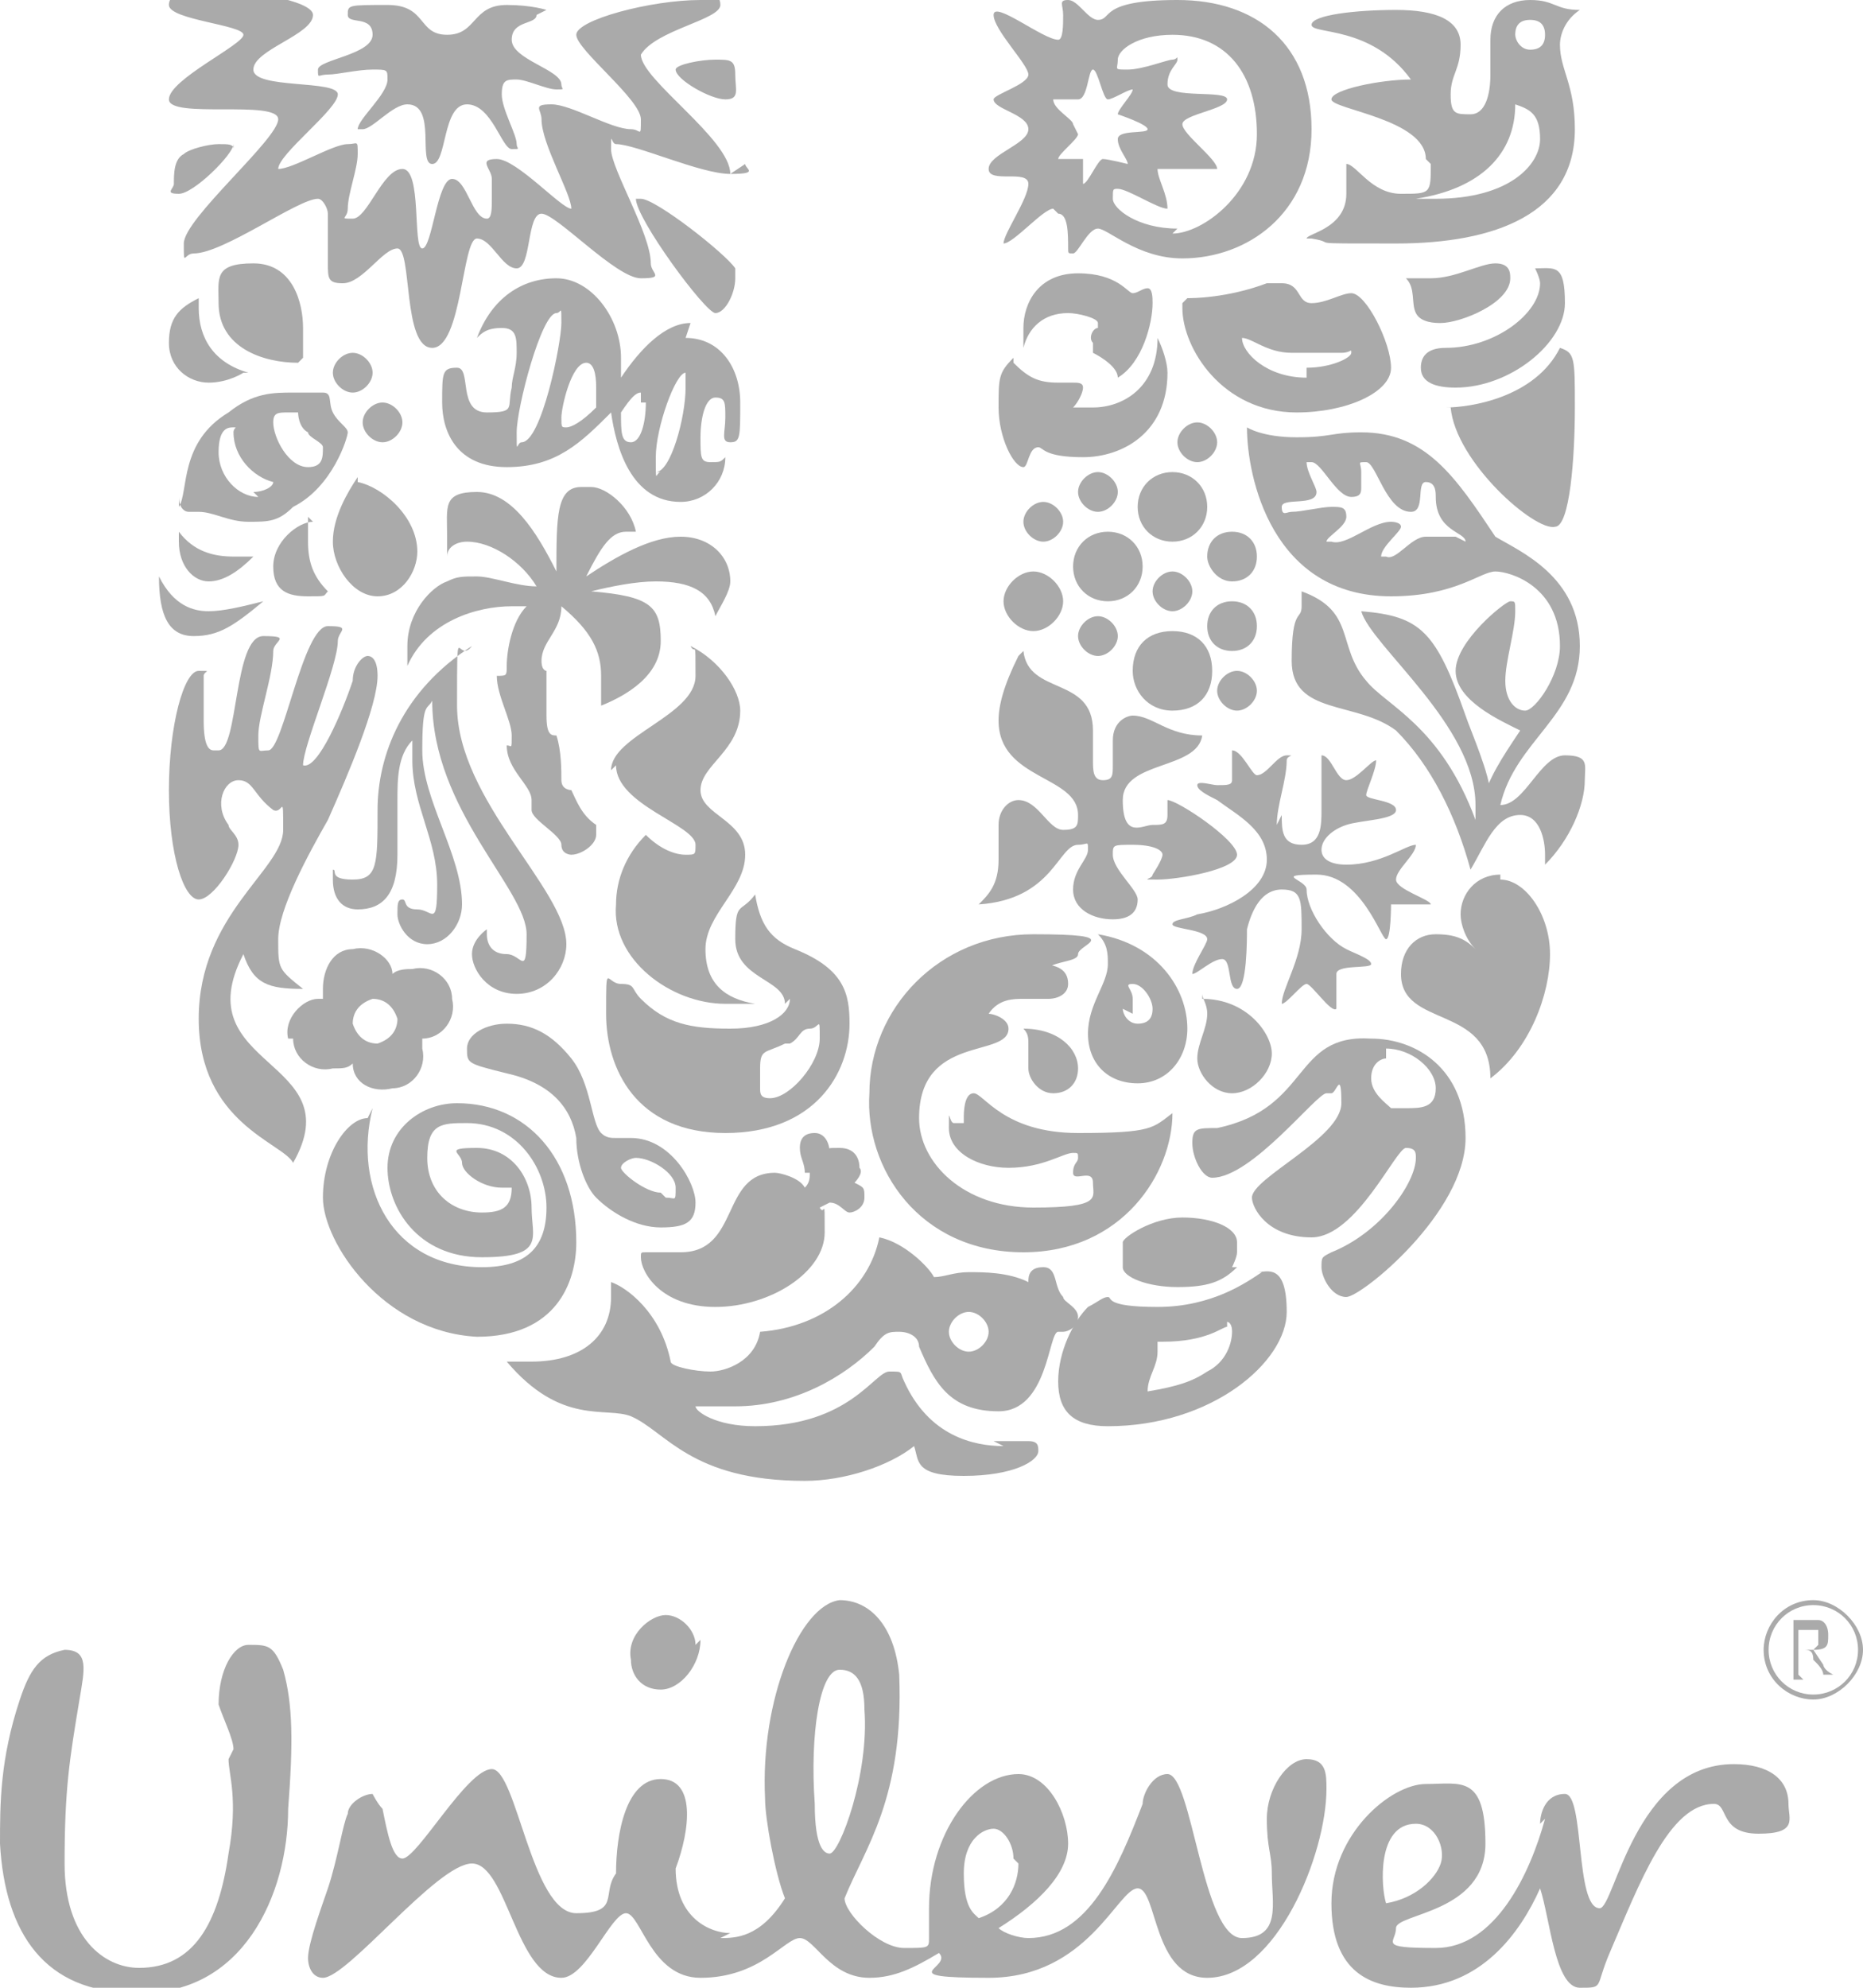
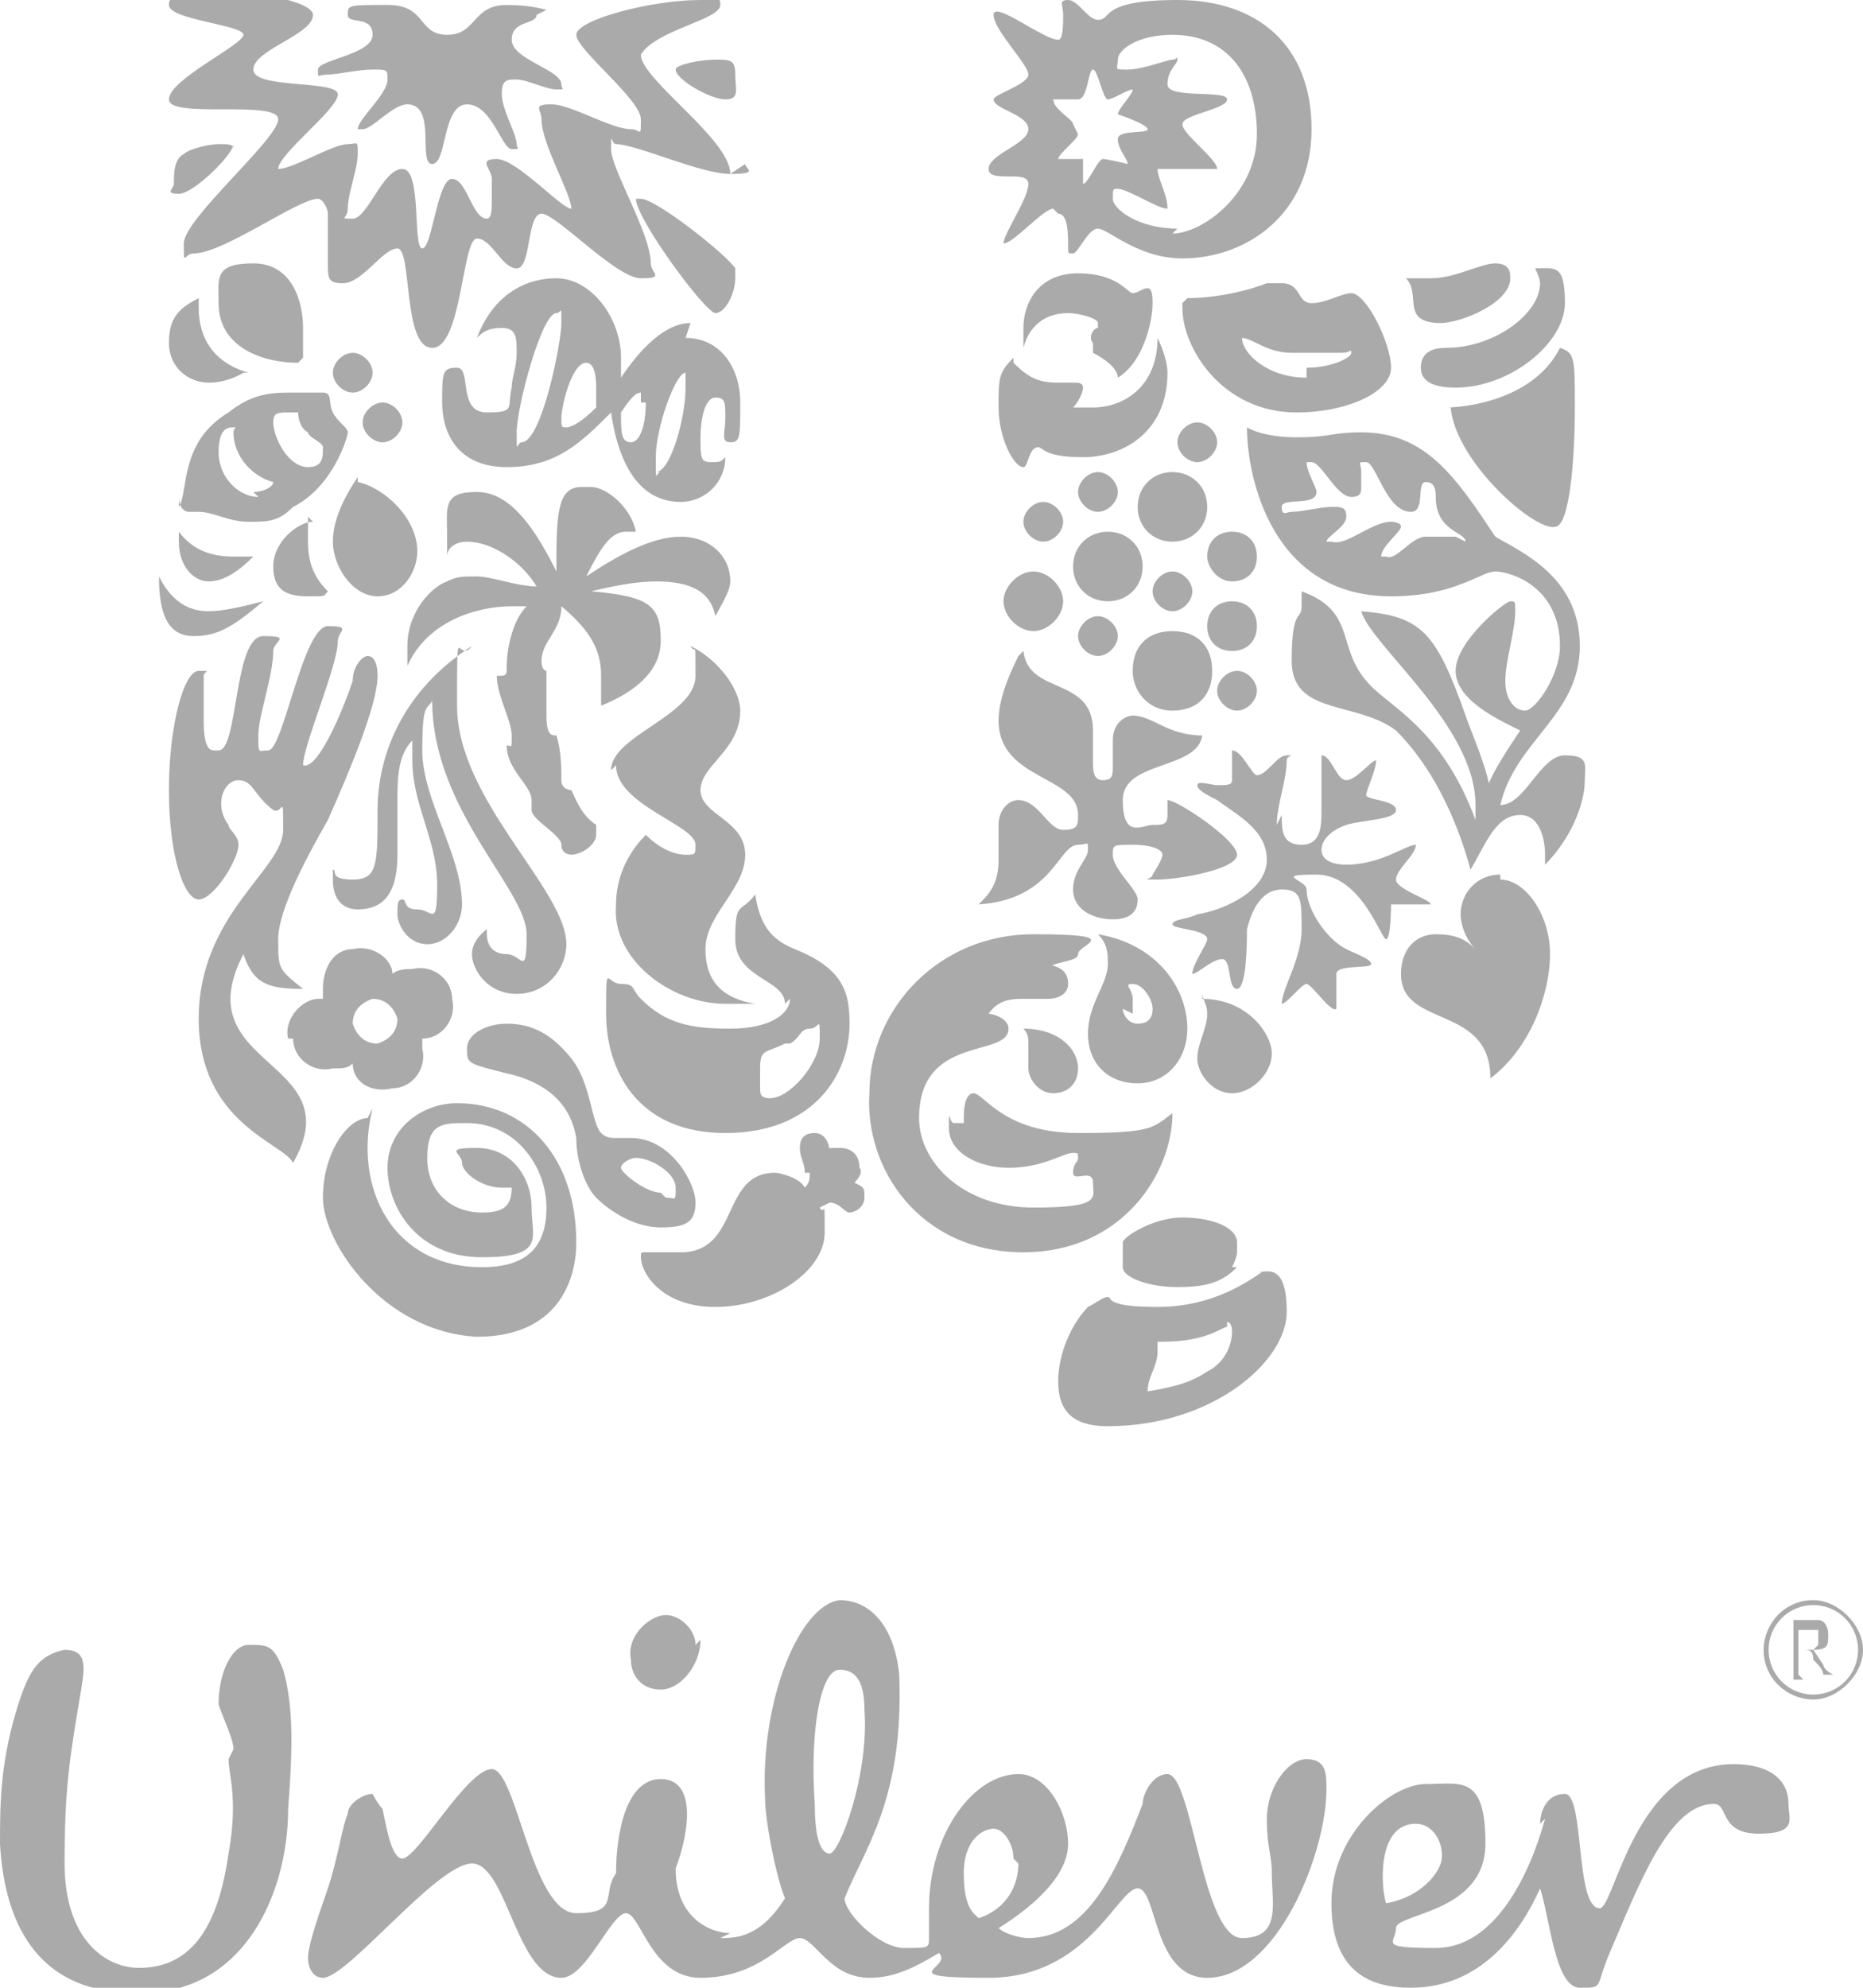
<svg xmlns="http://www.w3.org/2000/svg" id="Layer_1" version="1.1" viewBox="0 0 37.5 40">
  <defs>
    <style> .st0 { fill: #aaa; } </style>
  </defs>
  <path class="st0" d="M4.7,35.2c0-.2-.2-.6-.3-.9,0-.7.3-1.2.6-1.2.4,0,.5,0,.7.5.2.7.2,1.5.1,2.8,0,1.7-.9,3.8-3.1,3.7-1.8,0-2.6-1.2-2.7-3,0-.8,0-1.7.4-2.9.2-.6.4-.9.9-1,.5,0,.4.4.3,1-.2,1.2-.3,1.8-.3,3.3,0,1.5.8,2.1,1.5,2.1,1.1,0,1.6-.9,1.8-2.3.2-1.1,0-1.6,0-1.9M28.5,36.7c.4,0,.6.5.5.8-.1.3-.5.7-1.1.8-.1-.3-.2-1.6.6-1.6M20.4,37.4c0-.3-.2-.6-.4-.6s-.6.2-.6.9.2.8.3.9c.6-.2.8-.7.8-1.1M14,33.1c0-.3-.3-.6-.6-.6s-.8.4-.7.9c0,.3.2.6.6.6s.8-.5.8-1M17.4,34.4c0-.6-.2-.8-.5-.8-.4,0-.6,1.3-.5,2.7,0,.9.2,1,.3,1,.2,0,.8-1.6.7-2.9M31.1,36.6c-.3,1.1-1,2.6-2.2,2.6s-.8-.1-.8-.4,1.8-.3,1.8-1.7-.5-1.2-1.2-1.2-1.9,1-1.9,2.4.8,1.7,1.6,1.7c1.4,0,2.2-1.1,2.6-2,.2.6.3,2,.8,2s.3,0,.6-.7c.6-1.4,1.2-3,2.1-3,.3,0,.1.6.9.6s.6-.3.6-.6c0-.5-.4-.8-1.1-.8-2,0-2.4,2.9-2.7,2.9-.5,0-.3-2.3-.7-2.3s-.5.4-.5.6M14.5,39c.3,0,.8,0,1.3-.8-.2-.5-.4-1.6-.4-2-.1-2,.7-3.9,1.5-4,.6,0,1.1.5,1.2,1.5.1,2.5-.7,3.5-1.1,4.5,0,.3.7,1,1.2,1s.5,0,.5-.2c0-.1,0-.3,0-.6,0-1.5.9-2.7,1.8-2.7.6,0,1,.8,1,1.4s-.6,1.2-1.4,1.7c.1.1.4.2.6.2,1.2,0,1.8-1.4,2.3-2.7,0-.2.2-.6.5-.6.5,0,.7,3.3,1.5,3.3s.6-.7.6-1.3c0-.4-.1-.5-.1-1.1s.4-1.2.8-1.2.4.3.4.6c0,1.3-1,3.8-2.4,3.8-1.1,0-1-1.8-1.4-1.8s-1,1.8-3,1.8-.7-.2-1-.5c-.5.3-.9.5-1.4.5-.8,0-1.1-.8-1.4-.8s-.8.8-2,.8c-1,0-1.2-1.3-1.5-1.3s-.8,1.3-1.3,1.3c-.9,0-1.1-2.3-1.8-2.3s-2.5,2.3-3,2.3c-.2,0-.3-.2-.3-.4,0-.3.3-1.1.4-1.4.2-.6.3-1.3.4-1.5,0-.2.3-.4.5-.4,0,0,.1.2.2.3.1.5.2,1,.4,1,.3,0,1.3-1.8,1.8-1.8s.8,2.9,1.7,2.9.5-.4.8-.8c0-.8.2-1.9.9-1.9s.6,1,.3,1.8c0,1,.7,1.3,1.1,1.3" />
  <path class="st0" d="M29,6.5c-.1,0-.4,0-.5-.2-.1-.2,0-.5-.2-.7.2,0,.4,0,.5,0,.5,0,1-.3,1.3-.3s.3.2.3.3c0,.5-1,.9-1.4.9M29.3,7.8c1.1,0,2.2-.9,2.2-1.7s-.2-.7-.6-.7c0,0,.1.2.1.3,0,.6-.9,1.3-1.9,1.3-.4,0-.5.2-.5.4,0,.3.3.4.7.4M29.2,8.2c.1,1.1,1.7,2.5,2.1,2.4.3,0,.4-1.4.4-2.4s0-1.1-.3-1.2c-.5,1-1.8,1.2-2.3,1.2" />
  <path class="st0" d="M4.4,15.1c.4,0,.3-2.3.9-2.3s.2.1.2.3c0,.5-.3,1.3-.3,1.7s0,.3.2.3c.3,0,.7-2.5,1.2-2.5s.2.1.2.3c0,.5-.7,2.1-.7,2.5h0c.3.1.8-1.1,1-1.7,0-.3.2-.5.3-.5s.2.1.2.4c0,.6-.6,2-1,2.9-.4.7-1,1.8-1,2.4s0,.6.5,1c-.7,0-1-.1-1.2-.7-1.2,2.3,2.2,2.1,1,4.2-.2-.4-1.9-.8-1.9-2.9s1.7-3,1.7-3.8,0-.3-.2-.4c-.4-.3-.4-.6-.7-.6s-.5.5-.2.9c0,.1.2.2.2.4,0,.3-.5,1.1-.8,1.1s-.6-.9-.6-2.2.3-2.4.6-2.4.1,0,.1.1c0,.1,0,.4,0,.9s.1.6.2.6" />
  <path class="st0" d="M7.2,18.3c.5,0,.8-.3.8-1.1v-1.1c0-.4,0-.9.3-1.2,0,.1,0,.3,0,.4,0,.9.5,1.6.5,2.5s-.1.5-.4.5-.2-.2-.3-.2-.1.1-.1.3c0,.2.2.6.6.6.4,0,.7-.4.7-.8,0-1-.8-2.1-.8-3.1s.1-.8.2-1c0,2.2,1.9,3.8,1.9,4.7s-.1.4-.4.4-.4-.2-.4-.4c0,0,0-.1,0-.1,0,0-.3.2-.3.5s.3.8.9.8,1-.5,1-1c0-1.1-2.2-2.9-2.2-4.8s0-.8.3-1.2c-1.4.9-1.9,2.2-1.9,3.3s0,1.4-.5,1.4-.3-.2-.4-.2v.2c0,.4.2.6.5.6" />
  <path class="st0" d="M23.9,6c.1,0,.8,0,1.6-.3.1,0,.2,0,.3,0,.4,0,.3.4.6.4s.6-.2.8-.2c.3,0,.8,1,.8,1.5s-.9.9-1.9.9c-1.5,0-2.3-1.3-2.3-2.1h0c0-.1,0-.1,0-.1ZM26.3,7.4c.5,0,.9-.2.9-.3s0,0-.2,0-.4,0-1,0c-.5,0-.8-.3-1-.3h0c0,.3.5.8,1.3.8" />
  <path class="st0" d="M7.4,22.5c-.4,0-.9.7-.9,1.6s1.2,2.7,3.1,2.8c1.6,0,2-1.1,2-1.9,0-1.7-1-2.8-2.4-2.8-.7,0-1.4.5-1.4,1.3s.6,1.8,1.9,1.8,1-.4,1-1-.4-1.2-1.1-1.2-.3.1-.3.3.4.5.8.5.2,0,.2,0h0c0,.4-.2.5-.6.5-.6,0-1.1-.4-1.1-1.1s.3-.7.8-.7c1,0,1.6.9,1.6,1.7s-.4,1.2-1.3,1.2c-1.8,0-2.6-1.6-2.2-3.2" />
-   <path class="st0" d="M20,29c.5,0,.5,0,.7,0s.2.1.2.2c0,.2-.5.5-1.5.5s-.9-.3-1-.6c-.5.4-1.4.7-2.2.7-2.3,0-2.8-1-3.5-1.3-.5-.2-1.4.2-2.5-1.1.1,0,.4,0,.5,0,1,0,1.6-.5,1.6-1.3s0-.2,0-.3c.3.1,1,.6,1.2,1.6,0,.1.5.2.8.2s.9-.2,1-.8c1.3-.1,2.2-.9,2.4-1.9.5.1,1,.6,1.1.8.2,0,.4-.1.7-.1s.8,0,1.2.2c0-.1,0-.3.3-.3.3,0,.2.4.4.6,0,.1.3.2.3.4s-.2.3-.3.3h-.1c-.2,0-.2,1.6-1.2,1.6s-1.3-.6-1.6-1.3c0-.2-.2-.3-.4-.3s-.3,0-.5.3c-.6.6-1.6,1.2-2.8,1.2-.4,0-.7,0-.8,0h0c0,.1.4.4,1.2.4,1.9,0,2.4-1.1,2.7-1.1s.2,0,.3.2c.5,1.1,1.4,1.3,2,1.3M19.1,26.8c0,.2.2.4.4.4s.4-.2.4-.4-.2-.4-.4-.4-.4.2-.4.4" />
-   <path class="st0" d="M27.9,21.3c-.1,0-.3.1-.3.4s.3.5.4.6c0,0,.2,0,.3,0,.3,0,.6,0,.6-.4s-.5-.8-1-.8M26.7,22c-.2,0-1.5,1.7-2.3,1.7-.2,0-.4-.4-.4-.7s.1-.3.5-.3c1.9-.4,1.5-1.9,3.1-1.8.9,0,1.9.6,1.9,2,0,1.5-2.1,3.2-2.4,3.2s-.5-.4-.5-.6,0-.2.2-.3c1-.4,1.7-1.4,1.7-1.9,0-.1,0-.2-.2-.2s-1,1.8-1.9,1.8-1.2-.6-1.2-.8c0-.4,1.8-1.2,1.8-1.9s-.1-.2-.2-.2" />
  <path class="st0" d="M4.9,7.5s-.3.2-.7.2-.8-.3-.8-.8.2-.7.6-.9v.2c0,.6.3,1.1,1,1.3M7.2,9.6c-.2.3-.5.8-.5,1.3s.4,1.1.9,1.1.8-.5.8-.9c0-.7-.7-1.3-1.2-1.4M3.6,10h0c0,.2.1.3.2.3s.2,0,.2,0c.3,0,.6.2,1,.2s.6,0,.9-.3c.8-.4,1.1-1.4,1.1-1.5s-.2-.2-.3-.4,0-.4-.2-.4-.2,0-.4,0c0,0-.2,0-.2,0-.4,0-.8,0-1.3.4-1,.6-.8,1.6-1,1.9M6.2,8.7c0,.1.3.2.3.3,0,.2,0,.4-.3.4-.4,0-.7-.6-.7-.9,0-.2.1-.2.3-.2s.1,0,.2,0c0,0,0,.3.2.4M5.2,10c-.4,0-.8-.4-.8-.9s.2-.5.3-.5,0,0,0,.1c0,.5.4.9.8,1h0c0,.1-.2.2-.4.2M6.1,7.2c0-.2,0-.4,0-.6,0-.5-.2-1.3-1-1.3s-.7.3-.7.8c0,.9.9,1.2,1.6,1.2M3.2,11.6c0,.8.2,1.2.7,1.2s.8-.2,1.4-.7c-.4.1-.8.2-1.1.2s-.7-.1-1-.7M3.6,10.7v.2c0,.5.3.8.6.8s.6-.2.9-.5c-.1,0-.3,0-.4,0-.4,0-.8-.1-1.1-.5M6.3,10.5c-.3,0-.8.4-.8.9s.3.6.7.6.3,0,.4-.1c-.3-.3-.4-.6-.4-1s0-.4,0-.5M6.7,7.5c0,.2.2.4.4.4s.4-.2.4-.4-.2-.4-.4-.4-.4.2-.4.4M7.3,8.5c0,.2.2.4.4.4s.4-.2.4-.4-.2-.4-.4-.4-.4.2-.4.4" />
  <path class="st0" d="M24.5,13.9c0-.2.2-.4.4-.4s.4.2.4.4-.2.4-.4.4-.4-.2-.4-.4M20.6,10.5c0,.2.2.4.4.4s.4-.2.4-.4-.2-.4-.4-.4-.4.2-.4.4M20.2,12.1c0,.3.3.6.6.6s.6-.3.6-.6-.3-.6-.6-.6-.6.3-.6.6M21.6,11.4c0,.4.3.7.7.7s.7-.3.7-.7-.3-.7-.7-.7-.7.3-.7.7M21.7,9.9c0,.2.2.4.4.4s.4-.2.4-.4-.2-.4-.4-.4-.4.2-.4.4M23.7,8.9c0,.2.2.4.4.4s.4-.2.4-.4-.2-.4-.4-.4-.4.2-.4.4M22.9,10.2c0,.4.3.7.7.7s.7-.3.7-.7-.3-.7-.7-.7c-.4,0-.7.3-.7.7M21.7,12.8c0,.2.2.4.4.4s.4-.2.4-.4-.2-.4-.4-.4-.4.2-.4.4M23.2,11.9c0,.2.2.4.4.4s.4-.2.4-.4-.2-.4-.4-.4-.4.2-.4.4M22.8,13.5c0,.4.3.8.8.8s.8-.3.8-.8-.3-.8-.8-.8-.8.3-.8.8M24.3,12.6c0,.3.2.5.5.5s.5-.2.5-.5-.2-.5-.5-.5-.5.2-.5.5M24.3,11.2c0,.2.2.5.5.5s.5-.2.5-.5-.2-.5-.5-.5-.5.2-.5.5" />
  <path class="st0" d="M25.4,25.6c-.3.2-1,.7-2.1.7s-.9-.2-1-.2-.2.1-.4.2c-.3.3-.6.9-.6,1.5s.3.9,1,.9c2.1,0,3.6-1.3,3.6-2.3s-.4-.8-.6-.8M24.8,25.5c0,0,.1-.2.1-.3v-.2c0-.3-.5-.5-1.1-.5s-1.2.4-1.2.5v.5c0,.2.5.4,1.1.4s.9-.1,1.2-.4M24.7,26.6c0,0,.1,0,.1.2s-.1.6-.5.8c-.3.2-.6.3-1.2.4,0-.3.2-.5.2-.8s0-.1,0-.2h.1c.9,0,1.2-.3,1.3-.3" />
  <path class="st0" d="M20.6,13.1c.1.9,1.4.5,1.4,1.6,0,.2,0,.4,0,.6,0,.2,0,.4.2.4s.2-.1.2-.3,0-.4,0-.5c0-.4.3-.5.4-.5.4,0,.7.4,1.4.4-.1.7-1.6.5-1.6,1.3s.4.5.6.5.3,0,.3-.2,0-.2,0-.3h0c.2,0,1.4.8,1.4,1.1s-1.2.5-1.6.5-.1,0-.1-.1c0,0,.2-.3.2-.4s-.2-.2-.6-.2-.4,0-.4.2c0,.3.5.7.5.9s-.1.4-.5.4-.8-.2-.8-.6.3-.6.3-.8,0-.1-.2-.1c-.4,0-.5,1.1-2,1.2.2-.2.4-.4.4-.9s0-.4,0-.7.2-.5.4-.5c.4,0,.6.6.9.6s.3-.1.3-.3c0-.8-1.6-.7-1.6-1.9,0-.3.1-.7.4-1.3M25.8,16.4c0,.3,0,.6.4.6s.4-.4.4-.7,0-.8,0-1,0-.1,0-.1c.2,0,.3.5.5.5s.5-.4.6-.4h0c0,.2-.2.6-.2.7s.6.1.6.3-.7.2-1,.3c-.3.1-.5.3-.5.5s.2.3.5.3c.7,0,1.2-.4,1.4-.4h0c0,.2-.4.5-.4.7s.7.4.7.5c0,0,0,0-.1,0-.1,0-.3,0-.5,0s-.2,0-.2,0c0,0,0,.7-.1.7s-.5-1.3-1.4-1.3-.2.1-.2.3c0,.4.4,1,.8,1.2.2.1.5.2.5.3,0,.1-.7,0-.7.2s0,.5,0,.7h0c-.1.1-.5-.5-.6-.5s-.4.4-.5.4h0c0-.3.4-.9.4-1.5s0-.8-.4-.8-.6.4-.7.8c0,.2,0,1.2-.2,1.2s-.1-.6-.3-.6-.5.3-.6.3h0c0-.2.3-.6.3-.7,0-.2-.7-.2-.7-.3s.3-.1.5-.2c.6-.1,1.4-.5,1.4-1.1s-.6-.9-1-1.2c-.2-.1-.4-.2-.4-.3s.3,0,.4,0c.2,0,.3,0,.3-.1s0-.3,0-.4,0-.2,0-.2c.2,0,.4.5.5.5.2,0,.4-.4.6-.4s0,0,0,.1c0,.4-.2.9-.2,1.3" />
  <path class="st0" d="M20.9,19.4c.5,0,.6.2.6.4,0,.2-.2.3-.4.3s-.3,0-.5,0-.5,0-.7.3c.1,0,.4.1.4.3,0,.6-1.8.1-1.8,1.8,0,.9.9,1.8,2.3,1.8s1.2-.2,1.2-.5-.4,0-.4-.2.1-.2.1-.3,0-.1-.1-.1c-.2,0-.6.3-1.3.3-.6,0-1.2-.3-1.2-.8s0-.1.1-.1h.2c0,0,0,0,0-.1s0-.5.2-.5.6.8,2.1.8,1.5-.1,1.9-.4c0,1.2-1,2.8-3,2.8-2.1,0-3.2-1.7-3.1-3.2,0-1.7,1.4-3.2,3.3-3.2s.9.2.9.4-.7.1-.8.5M24.2,20c0,.1.1.2.1.4,0,.3-.2.6-.2.9s.3.7.7.7.8-.4.8-.8-.5-1.1-1.4-1.1M20.6,20.7c.1.1.1.2.1.3,0,.2,0,.3,0,.5s.2.5.5.5.5-.2.5-.5c0-.4-.4-.8-1.1-.8M22.1,18.8c1.2.2,1.8,1.1,1.8,1.9,0,.6-.4,1.1-1,1.1s-1-.4-1-1,.4-1,.4-1.4c0-.2,0-.4-.2-.6M22.6,20.3c0,.1.1.3.3.3.2,0,.3-.1.3-.3s-.2-.5-.4-.5,0,.1,0,.3c0,.1,0,.2,0,.3" />
  <path class="st0" d="M10.5,8.9c.4,0,.8-2,.8-2.4s0-.2-.1-.2c-.3,0-.8,1.9-.8,2.4s0,.2.1.2M13.2,9.5c.3,0,.6-1.1.6-1.7,0-.1,0-.3,0-.3-.2,0-.6,1.1-.6,1.7s0,.3.1.3M11.4,8.6c.1,0,.3-.1.6-.4,0-.1,0-.3,0-.4s0-.5-.2-.5c-.3,0-.5.9-.5,1.1s0,.2.1.2M12.9,8.1c0-.2,0-.2,0-.2-.1,0-.2.1-.4.4,0,.4,0,.6.2.6s.3-.4.3-.8M13.8,6.8c.7,0,1.1.6,1.1,1.3s0,.8-.2.8-.1-.2-.1-.5c0-.3,0-.4-.2-.4-.2,0-.3.4-.3.8s0,.5.2.5.2,0,.3-.1c0,.5-.4.9-.9.9-1,0-1.3-1.1-1.4-1.8-.6.6-1.1,1.1-2.1,1.1s-1.3-.7-1.3-1.3,0-.7.3-.7,0,.9.6.9.4-.1.5-.5c0-.2.1-.4.1-.7,0-.3,0-.5-.3-.5s-.4.1-.5.2c.3-.8.9-1.2,1.6-1.2s1.3.8,1.3,1.6,0,.3,0,.4c.4-.6.9-1.1,1.4-1.1" />
  <path class="st0" d="M11.7,9.8c-.5,0-.5.6-.5,1.7-.4-.8-.9-1.6-1.6-1.6s-.6.3-.6.9,0,.3,0,.4c0-.2.2-.3.4-.3.5,0,1.1.4,1.4.9-.4,0-.9-.2-1.2-.2s-.4,0-.6.1c-.3.1-.8.6-.8,1.3s0,.2,0,.4c.4-.9,1.4-1.2,2.1-1.2s.2,0,.3,0c-.3.3-.4.9-.4,1.2,0,.2,0,.2-.2.2,0,.4.3.9.3,1.2s0,.2-.1.2c0,.5.5.8.5,1.1s0,.1,0,.2c0,.2.6.5.6.7,0,.2.2.2.2.2.2,0,.5-.2.5-.4v-.2c-.3-.2-.4-.5-.5-.7,0,0-.2,0-.2-.2,0-.2,0-.6-.1-.9-.1,0-.2,0-.2-.4s0-.7,0-.9c0,0-.1,0-.1-.2,0-.4.4-.6.4-1.1.6.5.8.9.8,1.4s0,.4,0,.6c.5-.2,1.2-.6,1.2-1.3s-.2-.9-1.4-1c.4-.1.9-.2,1.3-.2.7,0,1.1.2,1.2.7.1-.2.3-.5.3-.7,0-.5-.4-.9-1-.9s-1.3.4-1.9.8c.3-.6.5-.9.8-.9h.2c-.1-.5-.6-.9-.9-.9" />
  <path class="st0" d="M30.2,17.7c.5,0,1,.7,1,1.5s-.4,1.9-1.2,2.5c0-1.5-1.8-1-1.8-2.1,0-.5.3-.8.7-.8s.6.1.8.3c-.2-.2-.3-.5-.3-.7,0-.4.3-.8.8-.8" />
  <path class="st0" d="M20.4,7.3c.3.3.5.4.9.4s.3,0,.3,0c.1,0,.2,0,.2.1,0,.1-.1.3-.2.4.1,0,.3,0,.4,0,.6,0,1.3-.4,1.3-1.4.1.2.2.5.2.7,0,1.2-.9,1.7-1.7,1.7s-.8-.2-.9-.2c-.2,0-.2.4-.3.4-.2,0-.5-.6-.5-1.2s0-.7.3-1M22.1,6.5c0-.1-.4-.2-.6-.2-.5,0-.8.3-.9.7,0-.1,0-.2,0-.4,0-.5.3-1.1,1.1-1.1s1,.4,1.1.4.2-.1.3-.1.1.2.1.3c0,.4-.2,1.2-.7,1.5,0-.2-.3-.4-.5-.5v-.2c-.1-.1,0-.3.1-.3" />
  <path class="st0" d="M12.8,4c0,.4,1.4,2.3,1.6,2.3s.4-.4.4-.7,0-.2,0-.2c-.2-.3-1.6-1.4-1.9-1.4,0,0,0,0,0,0ZM4.7,2.9c0,.2-.8,1-1.1,1s-.1-.1-.1-.2c0-.2,0-.5.2-.6.1-.1.5-.2.7-.2s.3,0,.3.1M14.7,3.5c0-.7-1.8-1.9-1.8-2.4h0c.3-.5,1.6-.7,1.6-1s-.3-.1-.4-.1c-1,0-2.5.4-2.5.7s1.3,1.3,1.3,1.7,0,.2-.2.2c-.4,0-1.2-.5-1.6-.5s-.2.1-.2.3c0,.5.6,1.5.6,1.8h0c-.2,0-1.1-1-1.5-1s-.1.2-.1.4v.4c0,.2,0,.4-.1.4-.3,0-.4-.8-.7-.8s-.4,1.4-.6,1.4,0-1.6-.4-1.6-.7,1-1,1-.1,0-.1-.2c0-.3.2-.8.2-1.1s0-.2-.2-.2c-.3,0-1.1.5-1.4.5h0c0-.3,1.2-1.2,1.2-1.5s-1.7-.1-1.7-.5,1.2-.7,1.2-1.1c0-.3-1.4-.5-1.9-.5s-1,0-1,.3c0,.3,1.5.4,1.5.6s-1.5.9-1.5,1.3,2.2,0,2.2.4-1.9,2-1.9,2.5,0,.2.2.2c.6,0,2.1-1.1,2.5-1.1.1,0,.2.2.2.3,0,.3,0,.7,0,1s0,.4.3.4c.4,0,.8-.7,1.1-.7s.1,2,.7,2,.6-2.2.9-2.2.5.6.8.6.2-1.1.5-1.1,1.5,1.3,2,1.3.2-.1.2-.3c0-.6-.8-1.9-.8-2.3s0-.1.1-.1c.4,0,1.7.6,2.3.6s.3-.1.3-.2M13.6,1.4c0,.2.7.6,1,.6s.2-.2.2-.5c0-.3-.1-.3-.4-.3s-.8.1-.8.2M11,.2c0,0-.3-.1-.8-.1-.7,0-.6.6-1.2.6s-.4-.6-1.2-.6-.8,0-.8.2.5,0,.5.4-1.1.5-1.1.7,0,.1.2.1c.2,0,.6-.1.9-.1s.3,0,.3.2c0,.3-.6.8-.6,1h.1c.2,0,.6-.5.9-.5.6,0,.2,1.2.5,1.2s.2-1.2.7-1.2.7.9.9.9.1,0,.1-.1c0-.2-.3-.7-.3-1s.1-.3.3-.3c.2,0,.6.2.8.2s.1,0,.1-.1c0-.3-1-.5-1-.9s.5-.3.5-.5" />
-   <path class="st0" d="M30.5,2.1c0,1-.7,1.7-2,1.9.1,0,.3,0,.4,0,1.5,0,2.1-.7,2.1-1.2s-.2-.6-.5-.7M28.7,3.2c0-.8-1.9-1-1.9-1.2s1-.4,1.6-.4c-.8-1.1-2-.9-2-1.1s.9-.3,1.7-.3,1.3.2,1.3.7-.2.6-.2,1,.1.4.4.4.4-.4.4-.8,0-.6,0-.7c0-.5.3-.8.8-.8s.5.2,1,.2c-.3.2-.4.5-.4.7,0,.5.3.8.3,1.7,0,1.7-1.6,2.3-3.6,2.3s-1.1,0-1.7-.1c0,0-.1,0-.1,0,0-.1.8-.2.8-.9s0-.5,0-.6h0c.2,0,.5.6,1.1.6s.6,0,.6-.6M30.5.7c0,.1.1.3.3.3s.3-.1.3-.3-.1-.3-.3-.3-.3.1-.3.3" />
  <path class="st0" d="M29.5,10.9c0-.2-.6-.2-.6-.9,0-.1,0-.3-.2-.3-.2,0,0,.6-.3.6-.5,0-.7-1-.9-1s-.1,0-.1.2,0,.2,0,.3,0,.2-.2.2c-.3,0-.6-.7-.8-.7h-.1c0,.2.2.5.2.6,0,.3-.7.1-.7.3s.1.1.2.1c.2,0,.6-.1.8-.1s.3,0,.3.2-.4.4-.4.5h.1c.3.1.8-.4,1.2-.4,0,0,.2,0,.2.1s-.4.4-.4.6h.1c.2.1.5-.4.8-.4s.4,0,.5,0,.1,0,.1,0M29.8,16.2c.2-.6.4-.9.8-1.5-.4-.2-1.3-.6-1.3-1.2s1-1.4,1.1-1.4.1,0,.1.2c0,.4-.2,1-.2,1.4s.2.6.4.6.7-.7.7-1.3c0-1.2-1-1.5-1.3-1.5s-.8.5-2.1.5c-2.4,0-2.9-2.4-2.9-3.4h0c0,0,.3.2,1,.2s.7-.1,1.3-.1c1.3,0,1.9.9,2.7,2.1.5.3,1.7.8,1.7,2.2s-1.3,1.9-1.6,3.2c.5,0,.8-1,1.3-1s.4.2.4.5c0,.5-.3,1.2-.8,1.7v-.2c0-.3-.1-.8-.5-.8-.5,0-.7.6-1,1.1-.3-1.1-.8-2.1-1.5-2.8-.8-.6-2.1-.3-2.1-1.4s.2-.8.2-1.1,0-.2,0-.3c1.1.4.7,1.1,1.3,1.8.4.5,1.5.9,2.2,2.8,0,0,0-.2,0-.3,0-1.6-2.1-3.2-2.3-3.9,1.2.1,1.5.4,2.1,2.1.1.3.5,1.2.5,1.6" />
  <path class="st0" d="M23.7,4.6c-.8,0-1.3-.4-1.3-.6s0-.2.1-.2c.2,0,.8.4,1,.4h0c0-.3-.2-.6-.2-.8h.1c.3,0,.7,0,1,0s.1,0,.1,0c0-.2-.7-.7-.7-.9s.9-.3.9-.5-1.2,0-1.2-.3.2-.4.2-.5,0,0-.1,0-.6.2-.9.2-.2,0-.2-.2c0-.2.4-.5,1.1-.5,1.1,0,1.7.8,1.7,2s-1.1,2-1.7,2M21.6,2.5c0-.1-.4-.3-.4-.5h0c.1,0,.3,0,.5,0s.2-.6.3-.6.2.6.3.6.4-.2.5-.2h0c0,.1-.3.4-.3.5,0,0,.6.2.6.3,0,.1-.6,0-.6.2s.2.4.2.5h0c0,0-.4-.1-.5-.1s-.3.5-.4.5h0c0,0,0-.5,0-.5h0c-.1,0-.4,0-.5,0h0c0-.1.4-.4.4-.5M21.3,4.3c.2,0,.2.4.2.7,0,.1,0,.1.1.1.1,0,.3-.5.5-.5.2,0,.8.6,1.7.6,1.3,0,2.6-.9,2.6-2.6S25.3,0,23.7,0s-1.3.4-1.6.4c-.2,0-.4-.4-.6-.4s-.1.1-.1.3,0,.5-.1.5c-.3,0-1.3-.8-1.3-.5s.7,1,.7,1.2-.7.4-.7.5c0,.2.7.3.7.6s-.8.5-.8.8.8,0,.8.3-.5,1-.5,1.2h0c.2,0,.8-.7,1-.7" />
  <path class="st0" d="M16.3,23.6c0,.1,0,.2-.1.3-.1-.2-.5-.3-.6-.3-1.1,0-.7,1.6-1.9,1.6s-.6,0-.7,0-.1,0-.1.1c0,.3.4,1,1.5,1s2.2-.7,2.2-1.5,0-.3-.1-.5c0,0,.2-.1.2-.1.2,0,.3.2.4.2s.3-.1.3-.3,0-.2-.2-.3c0,0,.2-.2.1-.3,0-.2-.1-.4-.4-.4s-.2,0-.2.1c0-.2-.1-.4-.3-.4s-.3.1-.3.3.1.3.1.5" />
  <path class="st0" d="M10.2,21.6c.9.2,1.3.7,1.4,1.3,0,.5.2,1,.4,1.2.3.3.8.6,1.3.6s.7-.1.7-.5c0-.4-.5-1.3-1.3-1.3s-.2,0-.3,0-.2,0-.3-.1c-.2-.2-.2-1-.6-1.5-.4-.5-.8-.7-1.3-.7-.4,0-.8.2-.8.5s0,.3.8.5M13.3,24c-.3,0-.8-.4-.8-.5s.2-.2.3-.2c.3,0,.8.3.8.6s0,.2-.2.2" />
  <path class="st0" d="M12.3,15.5c0-.7,1.7-1.1,1.7-1.9s0-.4-.1-.6c.6.3,1,.9,1,1.3,0,.8-.8,1.1-.8,1.6s.9.6.9,1.3-.8,1.2-.8,1.9.4,1,1,1.1c-.2,0-.4,0-.6,0-1.1,0-2.3-.9-2.2-2,0-.5.2-1,.6-1.4.3.3.6.4.8.4s.2,0,.2-.2c0-.4-1.6-.8-1.6-1.6M15.8,21c-.4.2-.5.1-.5.5s0,.3,0,.4,0,.2.2.2c.4,0,1-.7,1-1.2s0-.2-.2-.2-.2.2-.4.3M15.8,20.2c0-.5-1-.5-1-1.3s.1-.5.4-.9c.1.6.3.9.8,1.1,1,.4,1.1.9,1.1,1.5,0,1-.7,2.2-2.5,2.2s-2.4-1.3-2.4-2.4,0-.6.3-.6.2.1.4.3c.5.5,1,.6,1.8.6s1.2-.3,1.2-.6" />
  <path class="st0" d="M8,20.5c0,.2-.1.4-.4.5-.2,0-.4-.1-.5-.4,0-.2.1-.4.4-.5.2,0,.4.1.5.4M5.9,20.9c0,.4.4.7.8.6.2,0,.3,0,.4-.1,0,.4.4.6.8.5.4,0,.7-.4.6-.8,0-.1,0-.2,0-.2h0c.4,0,.7-.4.6-.8,0-.4-.4-.7-.8-.6-.1,0-.3,0-.4.1,0-.3-.4-.6-.8-.5-.4,0-.6.4-.6.8,0,0,0,.1,0,.2h-.1c-.3,0-.7.4-.6.8" />
  <path class="st0" d="M36.6,33.1h0c0-.1,0-.3,0-.3,0,0-.2,0-.3,0h-.1v.4c.1,0,.3,0,.3,0M36.3,33.8h-.2v-.5c0-.4,0-.5,0-.7h0s.2,0,.2,0h0c0,0,.2,0,.3,0,.1,0,.2.1.2.3s0,.3-.3.3l.2.3c0,0,0,.1.2.2h0s-.1,0-.1,0h-.1c0-.1-.1-.2-.2-.3,0-.2-.1-.2-.2-.2h-.1c0,0,0,.4,0,.5h0Z" />
  <path class="st0" d="M35.6,33.2c0-.5.4-.9.9-.9s.9.4.9.9-.4.9-.9.9-.9-.4-.9-.9M35.5,33.2c0,.6.5,1,1,1s1-.5,1-1-.5-1-1-1c-.6,0-1,.5-1,1" />
</svg>